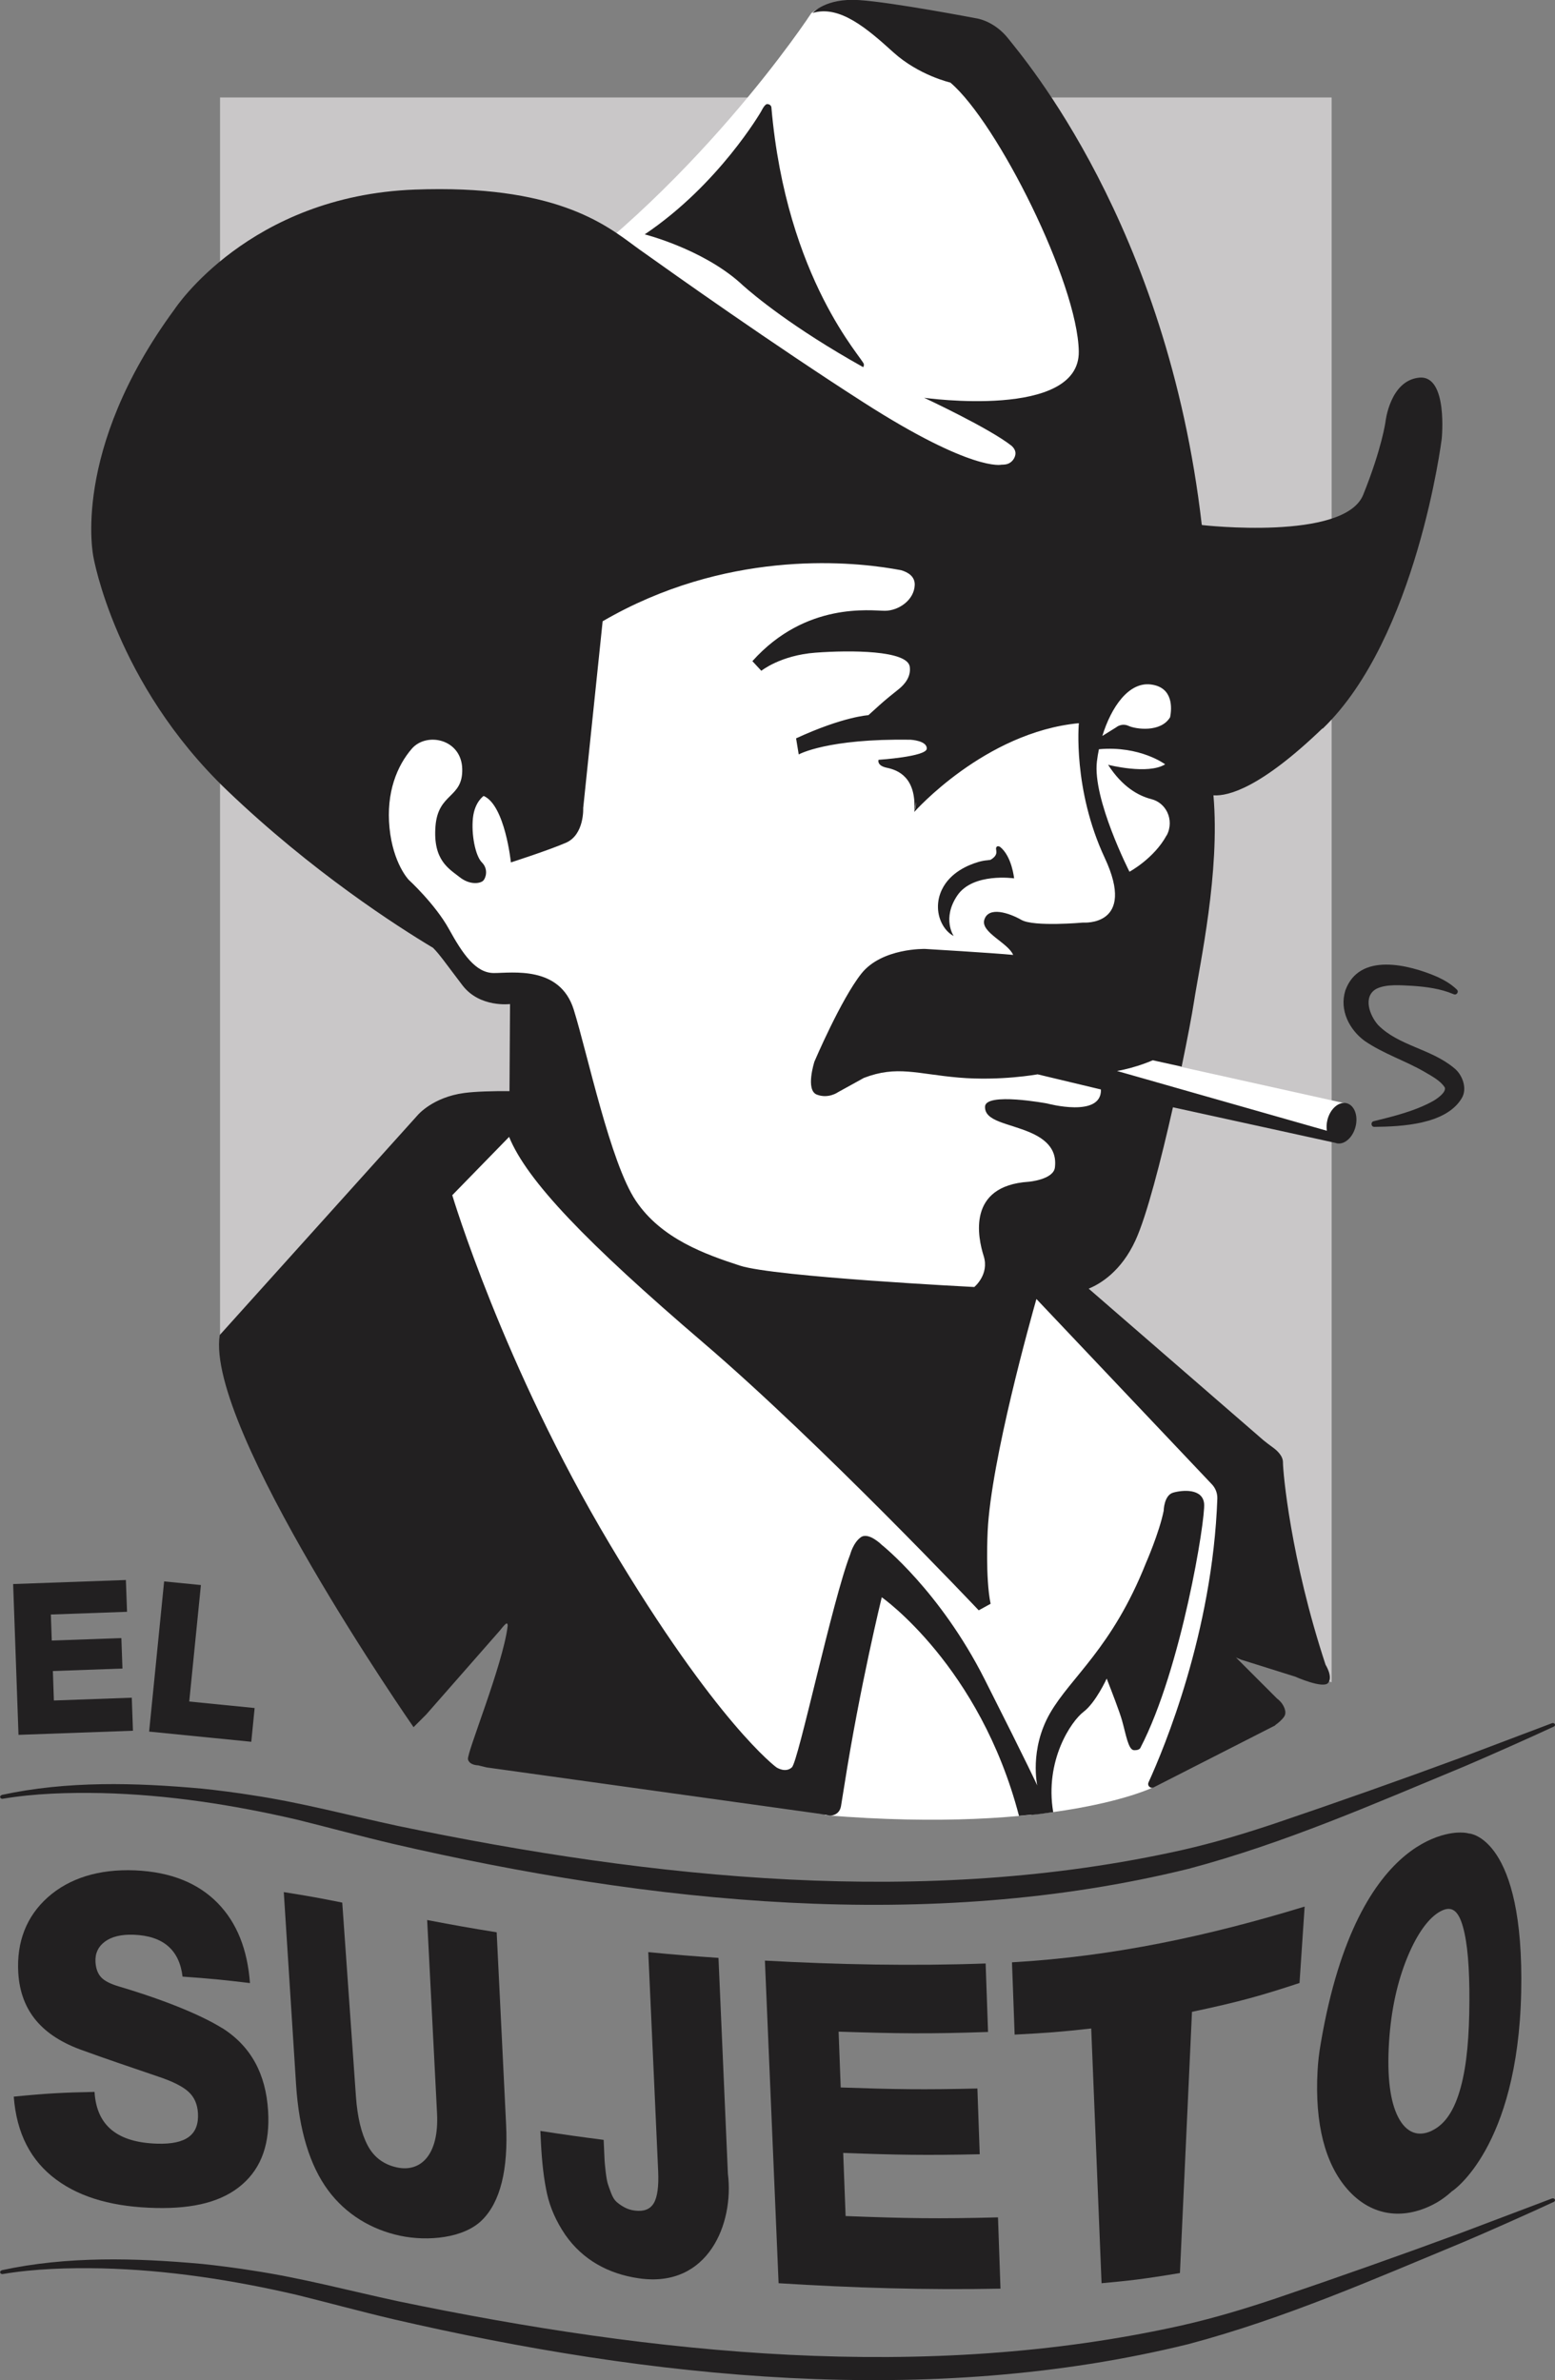
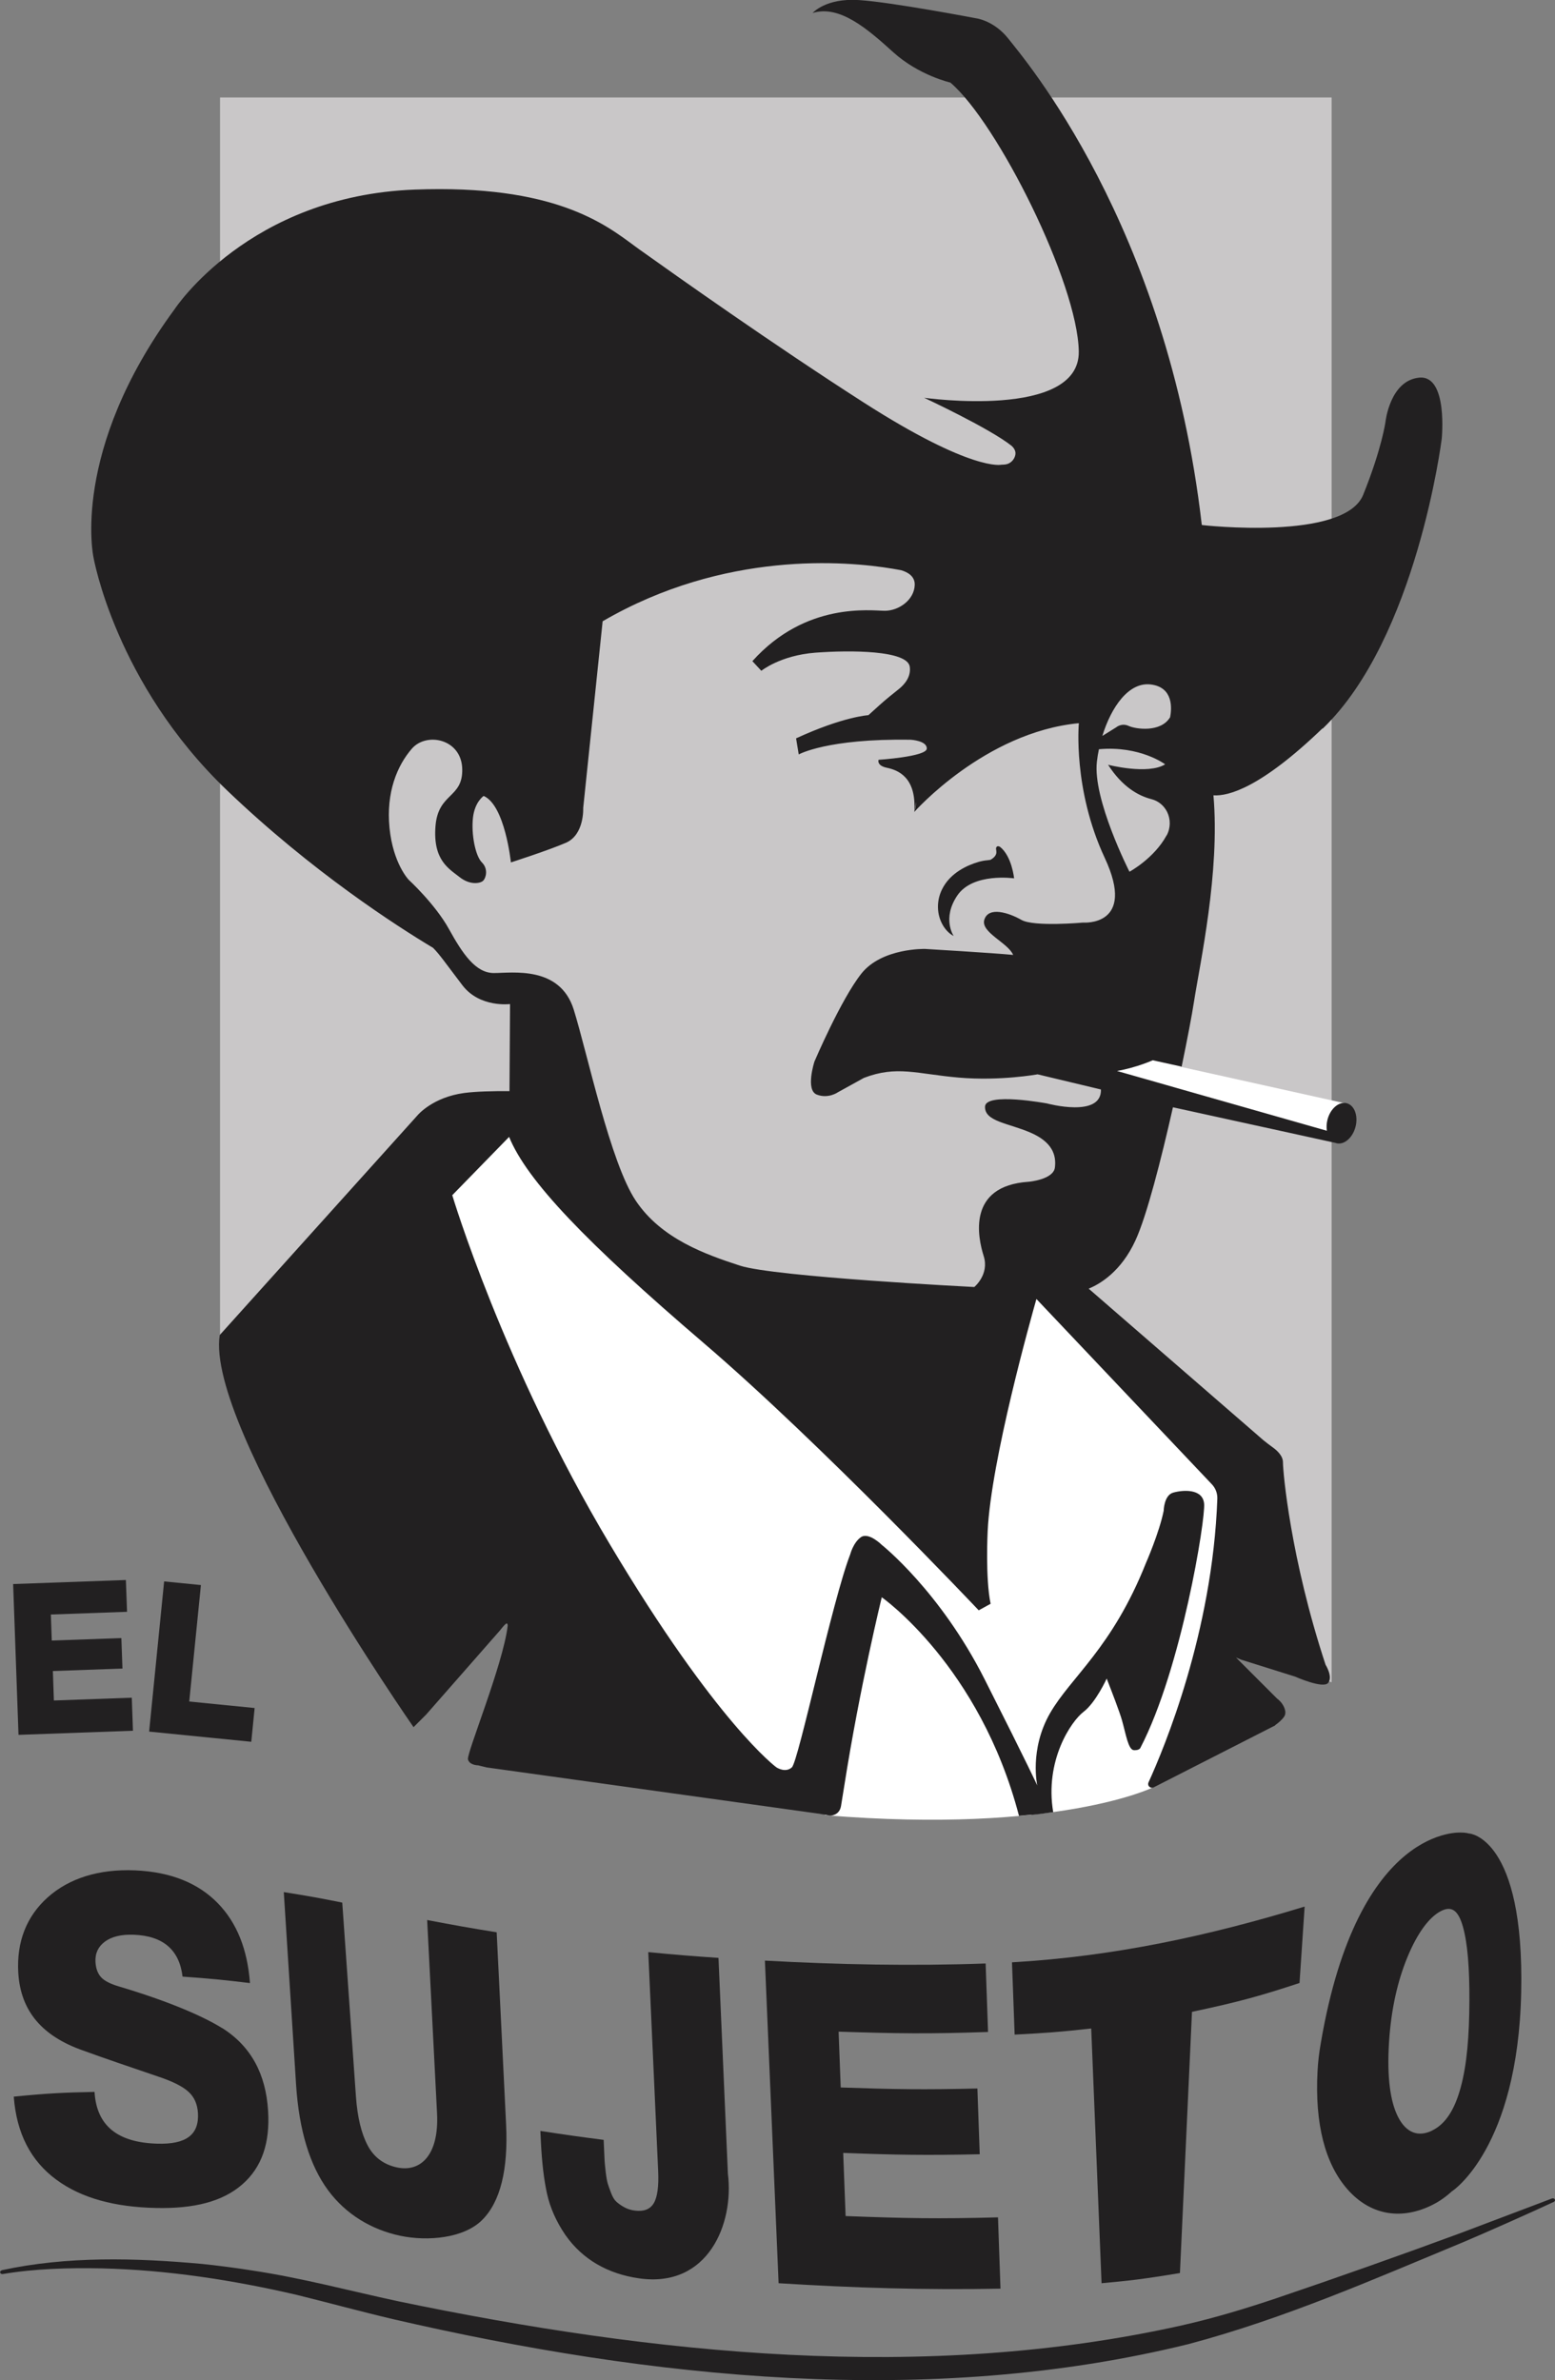
<svg xmlns="http://www.w3.org/2000/svg" id="Capa_2" data-name="Capa 2" viewBox="0 0 200 306.17">
  <rect x="0" y="0" width="200" height="306.17" fill="#808080" stroke="none" />
  <defs>
    <style> .cls-1 { fill: #c9c7c8; } .cls-2 { fill: #222021; } .cls-3 { fill: #fff; } </style>
  </defs>
  <g id="INFO">
    <g>
      <polygon class="cls-1" points="171.27 216.4 171.27 12.54 28.3 12.54 28.3 171.76 171.27 216.4" />
      <g>
        <g>
          <path class="cls-3" d="M103,229.62s-.47,1.05-.05,2.62l.8-.22,2.42,1.49c29.86,2.43,42.08-3.56,42.08-3.56l2.43-2.48.11.35c1.01-2.11,8.24-17.96,8.03-37.39l-24.25-24.56s-1.91-1.91-3.29,2.14-5.74,24.02-5.74,24.02c0,0-.99,6.81-.61,9.18,0,0-21.09-20.35-23.9-23.1-2.8-2.75-24.22-20.73-24.22-20.73,0,0-9.41-10.17-10.17-13.46h-1.76l-9.26,9.26s6.12,24.86,20.12,48.5c14,23.64,23.78,29.38,23.78,29.38,0,0,1.46,1.26,3.47-1.43Z" />
-           <path class="cls-3" d="M104.35,1.69s-15.22,23.34-38.02,38.18l73.31,30.29s5.84-8.35,3.56-28c-2.28-19.65-17.84-34.43-17.84-34.43l-13.86-6.43s-4.4-1.83-7.14.38Z" />
-           <path class="cls-3" d="M56.92,92.43s-6.54-.92-7.92,6.54c-1.38,7.46-.11,11.71,2.64,15.67,2.75,3.96,5.51,6.25,7.11,9.12,1.61,2.87,3.44,3.21,7.57,3.33,4.13.11,5.62,2.41,5.97,5.62.34,3.21.92,21.11,16.18,30.07,15.26,8.95,39.02,4.7,39.02,4.7,0,0,3.09-1.72,2.75-5.62-.34-3.9,1.26-5.97,5.4-5.97s3.21-8.38,3.21-8.38c0,0,6.31-1.26,5.28-6.31-1.03-5.05-15.15-5.97-15.15-5.97l-16.87-.11s-1.42-7.57,6.23-8.34c7.65-.77,14.84,1.07,16.98-1.53,2.14-2.6,8.87-3.21,13.46-9.49s4.59-18.67,4.59-18.67c0,0,1.99-10.56-5.51-11.32-7.5-.77-9.03,2.91-9.03,2.91,0,0-8.87.51-15.3,6.73,0,0-.24-4.84-6.58-4.07l4.05-13.14s3.29-7.96-6.43-9.41c-9.72-1.45-30.03.23-40.58,9.18l-2.3,22.03s.04,4.01-1.95,4.23-5.13-4.68-5.13-4.68c0,0-1.76-6.66-7.73-7.11Z" />
          <path class="cls-3" d="M173.08,141.95l-21.23-4.72-.37-.65-3.53-.83s-3.07,1.29-5.65,1.61c0,0-.17.55.75.86l28.52,7.85,1.52-4.12Z" />
        </g>
        <path class="cls-2" d="M128.6,108.93s-.34-.22-.47.1c-.13.32.43.89-.74,1.58-.11.02-.24.04-.37.05-.4.03-.8.11-1.18.22-1.27.37-3.63,1.33-4.7,3.57-.71,1.47-.68,3.22.16,4.62.31.51.74,1.01,1.36,1.34,0,0-1.54-2.25.47-5.22,2.02-2.97,7.3-2.2,7.3-2.2,0,0-.28-2.86-1.83-4.07Z" />
-         <path class="cls-2" d="M95.19,36.38s0,0,.02.02c.12.11.24.22.36.33,1.34,1.19,6.32,5.4,15.45,10.5.05-.05.09-.16.09-.37,0-.65-9.98-10.82-11.9-33.09,0,0-.08-.38-.54-.38-.33,0-.76.92-.76.92,0,0-5.43,9.41-14.99,15.84,0,0,7.33,1.84,12.27,6.23h0Z" />
        <path class="cls-2" d="M170.13,93.72c12.09-11.63,15.3-37.26,15.3-37.26,0,0,.84-8.26-2.91-7.88-3.75.38-4.32,5.66-4.32,5.66,0,0-.46,3.44-2.87,9.41-2.41,5.97-20.66,3.9-20.66,3.9l-.1-.03c-4.45-38.67-23.04-60.18-24.86-62.52-1.84-2.35-4.13-2.64-4.13-2.64,0,0-10.79-2.07-15.09-2.35-4.3-.29-5.97,1.66-5.97,1.66,3.48-1.07,7.08,2.07,10.37,5.05,3.29,2.98,7.34,3.9,7.34,3.9,6.04,5.13,16.37,25.78,16.52,34.58.15,8.8-19.89,5.97-19.89,5.97,0,0,8.4,3.91,11.26,6.19.25.23.57.64.47,1.14v.02c-.13.62-.62,1.12-1.24,1.22-.2.03-.39.04-.55.04,0,0-3.75.95-17.71-8-11.75-7.53-24.56-16.63-28.33-19.32-.35-.24-.71-.5-1.1-.79h0c-3.87-2.86-10.37-7.96-28.33-7.28-21.34.8-30.87,15.38-30.87,15.38-13.43,18.25-10.44,31.9-10.44,31.9,0,0,2.79,16.22,17.17,29.99,10.96,10.5,21.92,17.52,26.51,20.27,0,0,0,0,0,0,.86.86,1.56,1.91,3.78,4.82,2.22,2.91,6.12,2.41,6.12,2.41l-.07,11.2c-2.14-.01-4.31.04-5.82.24-4.05.54-5.97,2.83-5.97,2.83l-25.48,28.31c-1.84,11.93,24.93,50.44,24.93,50.44l1.63-1.63,9.49-10.82s.75-.99.89-.89.09.36.09.36c-.61,4.97-5.29,16.35-5.1,17.12.19.77,1.3.77,1.3.77l1.11.27,42.57,5.93h0s0,0,0,0l.24.03s.02,0,.03.01l1.32.23s1.2.03,1.41-1.24l.42-2.6c1.99-12.7,4.82-24.25,4.82-24.25,0,0,12.62,8.83,17.65,28.12,0,0,.9-.08,1.62-.16,0,.01,0,.02.01.03.68-.05,1.91-.22,2.77-.35-1.12-6.65,2.32-11.7,3.9-12.9,1.58-1.2,2.98-4.28,2.98-4.28.68,1.74,1.66,4.28,1.97,5.38.5,1.76.8,3.79,1.53,3.83.73.04.84-.31.84-.31,5.28-10.17,8.38-29.41,8.19-31.4-.19-1.99-2.79-1.76-3.98-1.42-1.19.34-1.22,2.33-1.22,2.33-.57,2.83-2.3,6.77-2.3,6.77-4.36,10.94-9.64,14.61-12.32,19.28-2.68,4.67-1.64,9.29-1.64,9.29,0,0-1.03-2.3-6.77-13.66-5.74-11.36-13.23-17.29-13.23-17.29,0,0-1.68-1.68-2.68-.99-.99.69-1.38,2.22-1.38,2.22-2.29,5.89-6.66,26.62-7.5,27.39-.84.77-1.99,0-1.99,0,0,0-7.65-5.58-21.42-28.69-13.77-23.1-20.27-44.91-20.27-44.91l7.31-7.5c2.29,5.62,9.87,13.54,25.02,26.51,15.15,12.97,35.38,34.39,35.38,34.39l1.53-.84c-.69-3.29-.38-9.33-.38-9.33.43-9.14,5.59-27.47,6.27-29.88l22.56,23.83c.34.36.57.8.66,1.27.04.19.06.39.05.6-.62,17.19-6.85,32.1-8.85,36.48-.07.16-.06.31.01.44.12.21.4.34.66.2l15.59-7.95.06-.07c.31-.22.85-.65,1.14-1.1.42-.66-.25-1.59-.25-1.59h0c-.26-.41-.67-.7-.67-.7l-5.29-5.29.67.28,6.94,2.18s3.61,1.61,4.25.8c.63-.8-.34-2.33-.34-2.33-4.51-13.69-5.48-24.78-5.48-26.04,0-.84-.77-1.53-1.28-1.9-.41-.3-.82-.6-1.22-.93l-22.49-19.51c1.47-.6,4.18-2.2,6.02-6.21,1.44-3.12,3.29-10.33,4.82-17.12l20.86,4.57h0c.05,0,.1.04.15.05.99.26,2.1-.68,2.47-2.1.37-1.42-.13-2.78-1.13-3.04-.99-.26-2.1.68-2.47,2.1-.13.5-.15,1-.08,1.44l-19.27-5.49-3.85-1.1-3.87-1.1c2.58-.46,4.59-1.38,4.59-1.38l3.72.82c.74-3.57,1.32-6.62,1.58-8.31.78-5.01,3.37-16.7,2.51-26.59,1.95.13,6.12-1.01,14.01-8.6ZM139.3,118.68s-6.31.57-7.92-.34c-1.61-.92-4.25-1.78-4.78-.02-.49,1.62,3.05,2.95,3.71,4.52-2.55-.25-11.33-.77-11.33-.77,0,0-5.55-.15-8.19,3.17-2.64,3.33-6.04,11.32-6.04,11.32,0,0-1.19,3.67.31,4.25,1.49.57,2.72-.31,2.72-.31l3.33-1.84c4.25-1.64,6.85-.5,12.2-.04,5.36.46,10.14-.42,10.14-.42l8.15,1.95c.11,3.71-6.92,1.8-6.92,1.8,0,0-7.96-1.49-7.99.42-.04,1.91,3.02,2.1,5.85,3.33,2.83,1.22,3.33,2.91,3.14,4.48-.19,1.57-3.37,1.84-3.37,1.84-7.98.52-6.54,7.19-5.79,9.56.75,2.37-1.21,3.98-1.21,3.98,0,0-25.7-1.3-30.14-2.75-4.44-1.45-10.1-3.44-13.39-8.34-3.29-4.9-6.22-18.92-7.99-24.6-1.78-5.68-7.92-4.7-10.27-4.7s-4.02-2.47-5.79-5.68c-1.78-3.21-5.16-6.31-5.16-6.31,0,0-2.01-2.07-2.47-6.66-.46-4.59.98-8.03,2.87-10.21,1.89-2.18,6.37-1.26,6.48,2.58.11,3.84-3.1,3.04-3.44,7.4-.34,4.36,1.72,5.45,3.1,6.54,1.38,1.09,2.7.8,3.04.46.34-.34.69-1.49-.17-2.35-.86-.86-1.38-3.67-1.15-5.74.23-2.07,1.38-2.81,1.38-2.81,2.75,1.2,3.5,8.55,3.5,8.55,0,0,4.65-1.49,7.06-2.52,2.41-1.03,2.24-4.48,2.24-4.48l2.5-24.02c15.65-9.11,31.31-7.76,37.31-6.76h0c.4.07.76.13,1.08.19.81.24,1.78.75,1.75,1.89-.06,1.95-2.07,3.33-3.84,3.33s-10.16-1.2-17.04,6.48l1.15,1.24s2.45-1.99,6.96-2.33c4.51-.34,11.82-.31,12.13,1.8.19,1.31-.69,2.3-1.38,2.86-.84.67-1.68,1.34-2.48,2.06l-1.46,1.32s-3.21.17-9.3,2.98l.34,2.07s3.67-2.07,14.4-1.89c0,0,2.12.11,2.07,1.15-.06,1.03-6.2,1.43-6.2,1.43,0,0-.29.75,1.09,1.03,1.38.29,3.82,1.2,3.5,5.68l.23-1.31c-.02.43-.09.87-.23,1.31,0,0,9.07-10.27,21.17-11.42,0,0-.8,8.49,3.33,17.33,4.13,8.84-2.75,8.32-2.75,8.32ZM150.05,107.45c-1.61,2.98-4.78,4.69-4.78,4.69,0,0-4.76-9.35-4.19-14.17.06-.53.15-1.06.26-1.59,5.29-.48,8.52,1.94,8.52,1.94-2.22,1.38-7.34.06-7.34.06,1.84,2.87,3.93,4,5.57,4.42.94.24,1.64.87,2.03,1.66.44.91.46,2.02-.06,3ZM150.51,92.24c-1.19,2.03-4.44,1.56-5.35,1.14-.92-.42-1.61.19-1.61.19l-1.77,1.1c1.14-3.72,3.4-6.98,6.24-6.62,2.9.36,2.7,3.08,2.48,4.2Z" />
        <g>
          <path class="cls-2" d="M16.33,207.34l-9.79.35.12,3.35,8.95-.32.14,3.92-8.95.32.13,3.79,10.02-.36.15,4.25-14.72.53-.69-19.4,14.5-.52.15,4.09Z" />
          <path class="cls-2" d="M32.32,224.06l-13.14-1.31,1.93-19.32,4.73.47-1.5,14.98,8.41.84-.43,4.34Z" />
        </g>
        <g>
          <g>
            <path class="cls-2" d="M28.58,260.9c-2.19-1.37-6.43-3.32-13.2-5.34-1.13-.33-1.92-.72-2.36-1.19-.44-.47-.69-1.13-.74-1.99-.06-1.09.34-1.97,1.21-2.61.86-.64,2.09-.94,3.65-.89,3.89.13,5.93,1.99,6.34,5.39,3.61.25,5.36.43,8.67.83-.32-4.31-1.67-7.75-4.15-10.29-2.48-2.53-5.96-4.01-10.65-4.21-4.65-.19-8.46,1.02-11.21,3.47-2.74,2.45-4.02,5.74-3.79,9.7.3,4.99,3.14,8.19,8.35,10.01,2.81,1.03,6.06,2.12,9.65,3.35,1.88.62,3.18,1.29,3.91,1.97.74.68,1.13,1.59,1.2,2.72.16,2.8-1.52,4.05-5.24,3.94-5.02-.15-7.8-2.24-8.06-6.66-4.09.08-6.18.19-10.39.61.36,4.75,2.2,8.26,5.46,10.67,3.26,2.42,7.62,3.54,12.83,3.65,4.93.11,8.58-.83,11.1-3.03,2.53-2.21,3.58-5.34,3.32-9.48-.29-4.68-2.16-8.27-5.91-10.64Z" />
            <path class="cls-2" d="M63.89,248.57c-3.59-.58-5.38-.9-8.95-1.58.42,8.28.85,16.57,1.27,24.85.28,5.42-2.14,7.61-5.13,6.98-1.7-.36-2.98-1.3-3.79-2.83-.81-1.53-1.32-3.62-1.51-6.29-.59-8.32-1.17-16.63-1.76-24.95-2.76-.56-4.28-.84-7.52-1.35.53,8.25,1.05,16.51,1.58,24.76.38,5.92,1.79,10.43,4.1,13.57,2.31,3.14,5.64,5.1,9.27,5.87,3.56.76,8.21.32,10.55-2.01,2.35-2.33,3.38-6.47,3.09-12.36-.4-8.22-.81-16.45-1.21-24.67Z" />
            <path class="cls-2" d="M92.41,251.86c-3.51-.24-5.41-.39-9.03-.74.42,9.39.84,18.77,1.27,28.16.09,1.97-.1,3.35-.56,4.13-.46.78-1.26,1.1-2.41.96-.51-.06-.97-.2-1.38-.43-.41-.22-.74-.46-1.01-.7-.27-.24-.5-.62-.69-1.13-.2-.51-.34-.92-.44-1.24-.09-.32-.18-.82-.26-1.5-.08-.68-.12-1.16-.14-1.43-.03-.63-.04-.94-.07-1.57-.02-.44-.03-.66-.05-1.1-3.26-.42-4.89-.65-8.14-1.15.03.58.04.87.07,1.45.13,2.62.39,4.83.79,6.64.4,1.8,1.18,3.56,2.34,5.27,2.24,3.21,5.52,5.03,9.47,5.6,8.91,1.3,12.26-7.04,11.45-13.45-.4-9.26-.81-18.51-1.21-27.77Z" />
            <path class="cls-2" d="M108.76,285.07c-.12-3.25-.18-4.87-.31-8.12,6.98.26,10.61.32,17.56.17-.12-3.38-.18-5.07-.3-8.46-6.95.17-10.57.11-17.58-.13-.11-2.87-.16-4.31-.27-7.18,7.69.25,11.68.3,19.22.04-.12-3.53-.19-5.29-.31-8.81-9.46.34-18.94.15-28.39-.37.59,13.83,1.18,27.67,1.76,41.5,9.5.6,19.02.89,28.54.7-.13-3.67-.19-5.5-.32-9.17-7.74.2-11.82.13-19.61-.17Z" />
            <path class="cls-2" d="M130.51,261.73c4.07-.21,6.06-.36,9.84-.79.44,10.92.89,21.85,1.33,32.77,3.44-.32,5.03-.47,10.08-1.31.52-11.2,1.04-22.4,1.55-33.6,6.14-1.3,8.91-2.09,13.83-3.71.26-3.93.4-5.9.66-9.83-12.34,3.77-24.58,6.42-37.64,7.17.13,3.72.2,5.58.34,9.3Z" />
            <path class="cls-2" d="M188.98,235.87h0c-.33-.09-.65-.13-.97-.13h0s-13.32-1.2-18.13,27.07h0c-.22,1.23-.36,2.43-.42,3.59-.37,6.81.97,11.94,3.83,15.21,2.86,3.27,6.71,3.99,10.6,2.19,1.09-.5,2.05-1.17,2.91-1.97v.02s8.41-5.52,8.85-25.52c.44-19.99-6.67-20.47-6.67-20.47ZM184.17,274.09c-1.76.84-3.29.28-4.33-1.72-1.04-2-1.46-5.19-1.19-9.6.26-4.28,1.11-7.96,2.38-11.03,1.27-3.07,2.75-5.06,4.22-5.86,1.47-.8,2.32-.11,2.91,1.98.59,2.09.85,5.28.83,9.54-.02,4.52-.32,8.19-1.11,11.09-.78,2.9-1.97,4.76-3.71,5.59Z" />
          </g>
          <path class="cls-2" d="M.21,292.04c8.43-1.83,17.21-1.59,25.79-.81,1.63.16,4.81.57,6.41.84,6.36.95,12.6,2.63,18.79,3.96,32.84,6.83,67.77,10.51,100.87,3.09,4.1-.93,8.08-2.13,12.04-3.46,7.96-2.7,15.88-5.5,23.74-8.4l11.76-4.45c.14-.06.31,0,.37.12.06.12,0,.25-.12.31-2.84,1.33-8.54,3.86-11.43,5.09-11.62,4.82-23.19,9.92-35.56,13.21-33.45,8.25-69.27,4.44-102.37-3.22-4.15-.98-8.28-2.11-12.33-3.11-8.19-1.9-16.61-3.21-25.11-3.41-4.24-.08-8.55.03-12.71.73-.15.03-.3-.06-.33-.19-.03-.13.06-.25.2-.28H.21Z" />
-           <path class="cls-2" d="M.21,230.9c8.43-1.83,17.21-1.59,25.79-.81,1.63.16,4.81.57,6.41.84,6.36.95,12.6,2.63,18.79,3.96,32.84,6.83,67.77,10.51,100.87,3.09,4.1-.93,8.08-2.13,12.04-3.46,7.96-2.7,15.88-5.5,23.74-8.4l11.76-4.45c.14-.06.31,0,.37.12.06.12,0,.25-.12.31-2.84,1.33-8.54,3.86-11.43,5.09-11.62,4.82-23.19,9.92-35.56,13.21-33.45,8.25-69.27,4.44-102.37-3.22-4.15-.98-8.28-2.11-12.33-3.11-8.19-1.9-16.61-3.21-25.11-3.41-4.24-.08-8.55.03-12.71.73-.15.03-.3-.06-.33-.19-.03-.13.06-.25.2-.28H.21Z" />
        </g>
-         <path class="cls-2" d="M186.9,127.87c-1.59-.68-3.46-.93-5.19-1.05-1.5-.07-3.43-.27-4.72.4-1.72,1-.84,3.41.27,4.65,2.63,2.66,6.77,3.04,9.72,5.49,1.06.79,1.81,2.63,1.02,3.92-2.02,3.38-7.73,3.64-11.24,3.68-.44,0-.49-.65-.07-.73,2.63-.65,5.32-1.31,7.66-2.61.7-.42,1.32-.95,1.46-1.37.06-.22.05-.25,0-.38-.53-.83-1.6-1.41-2.58-1.98-2.45-1.43-5.26-2.31-7.73-4-1.94-1.44-3.25-3.92-2.47-6.46,1.77-4.98,8.17-3.35,11.83-1.77.9.42,1.75.9,2.52,1.64.15.14.15.37,0,.52-.13.14-.32.14-.47.05h0Z" />
      </g>
    </g>
  </g>
</svg>